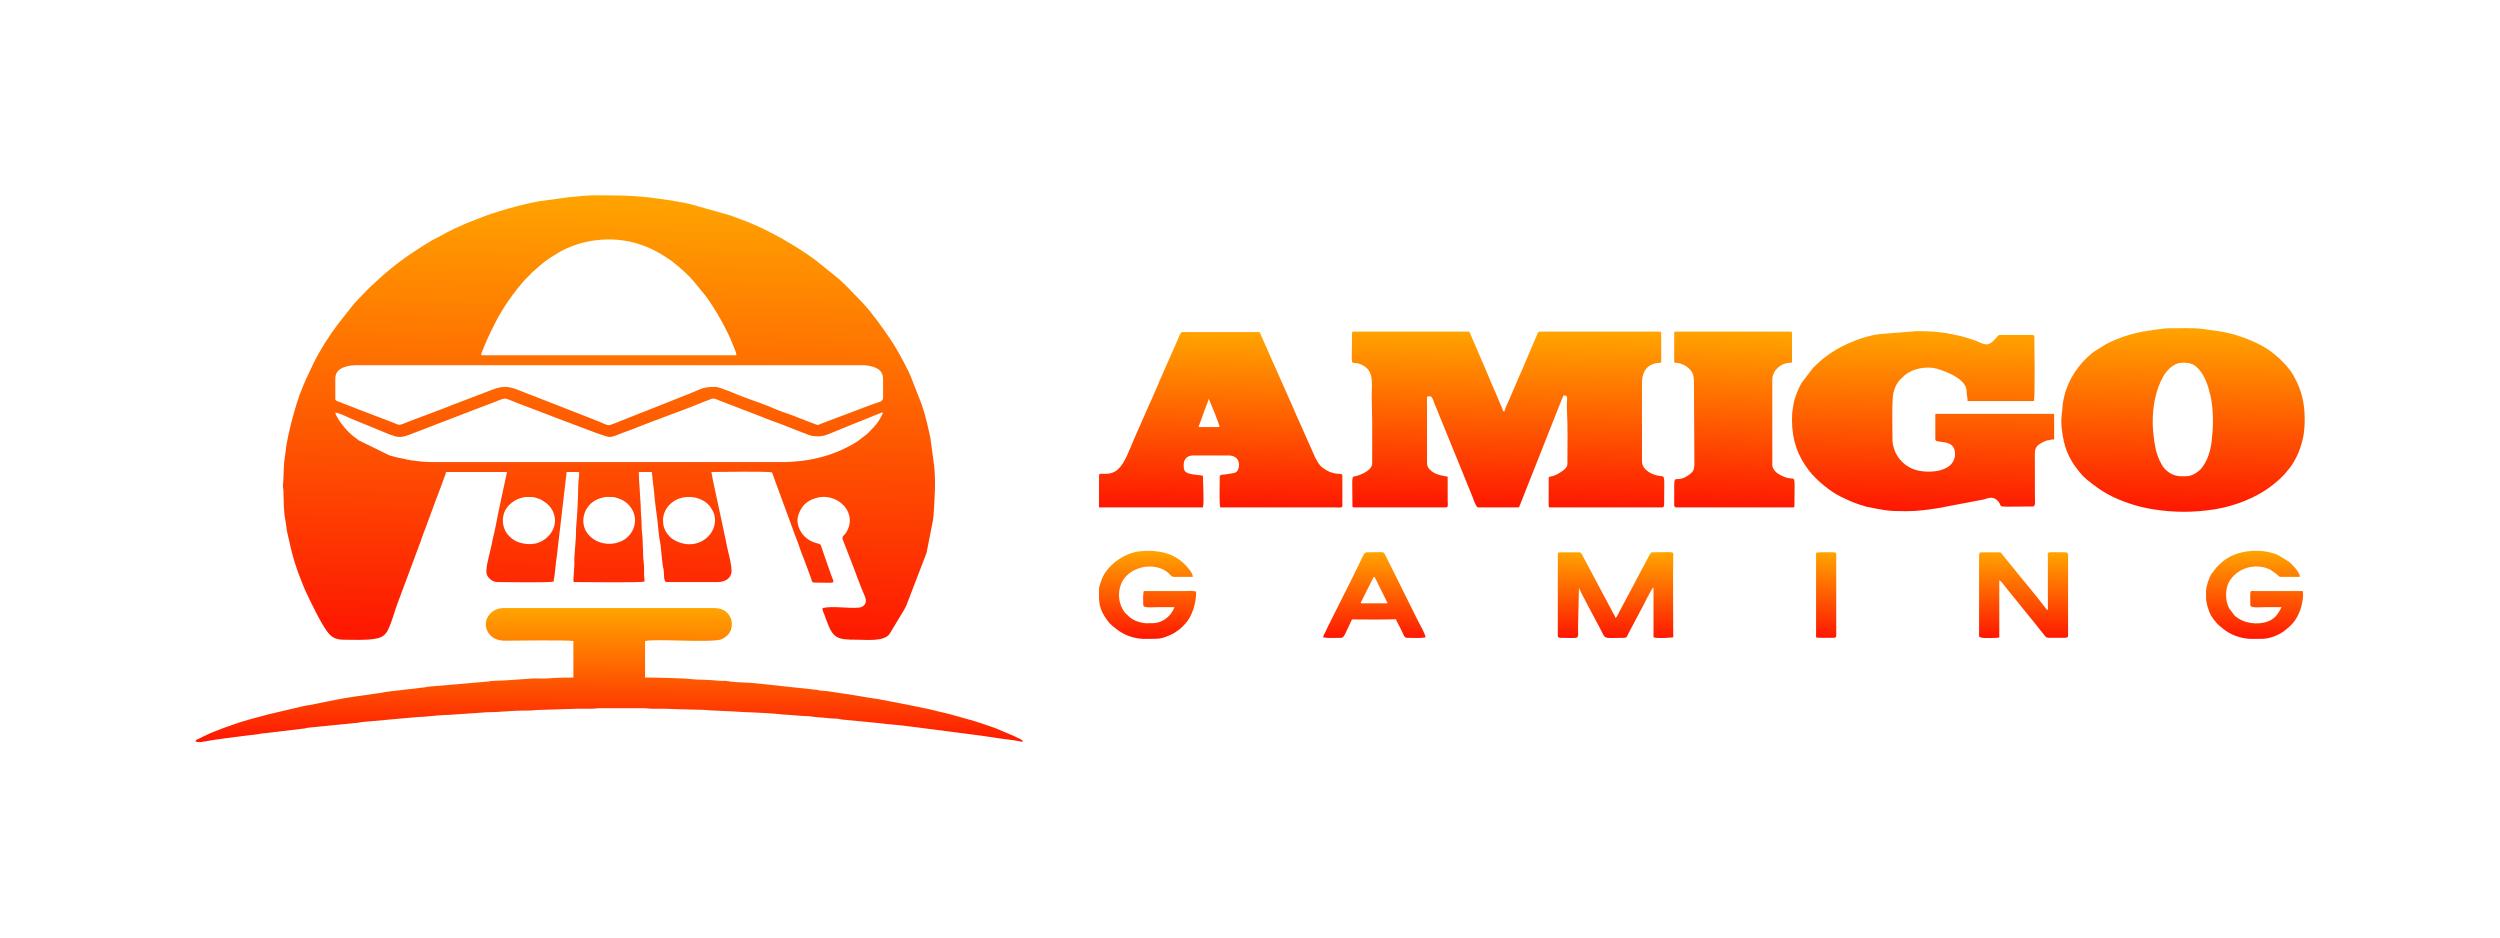
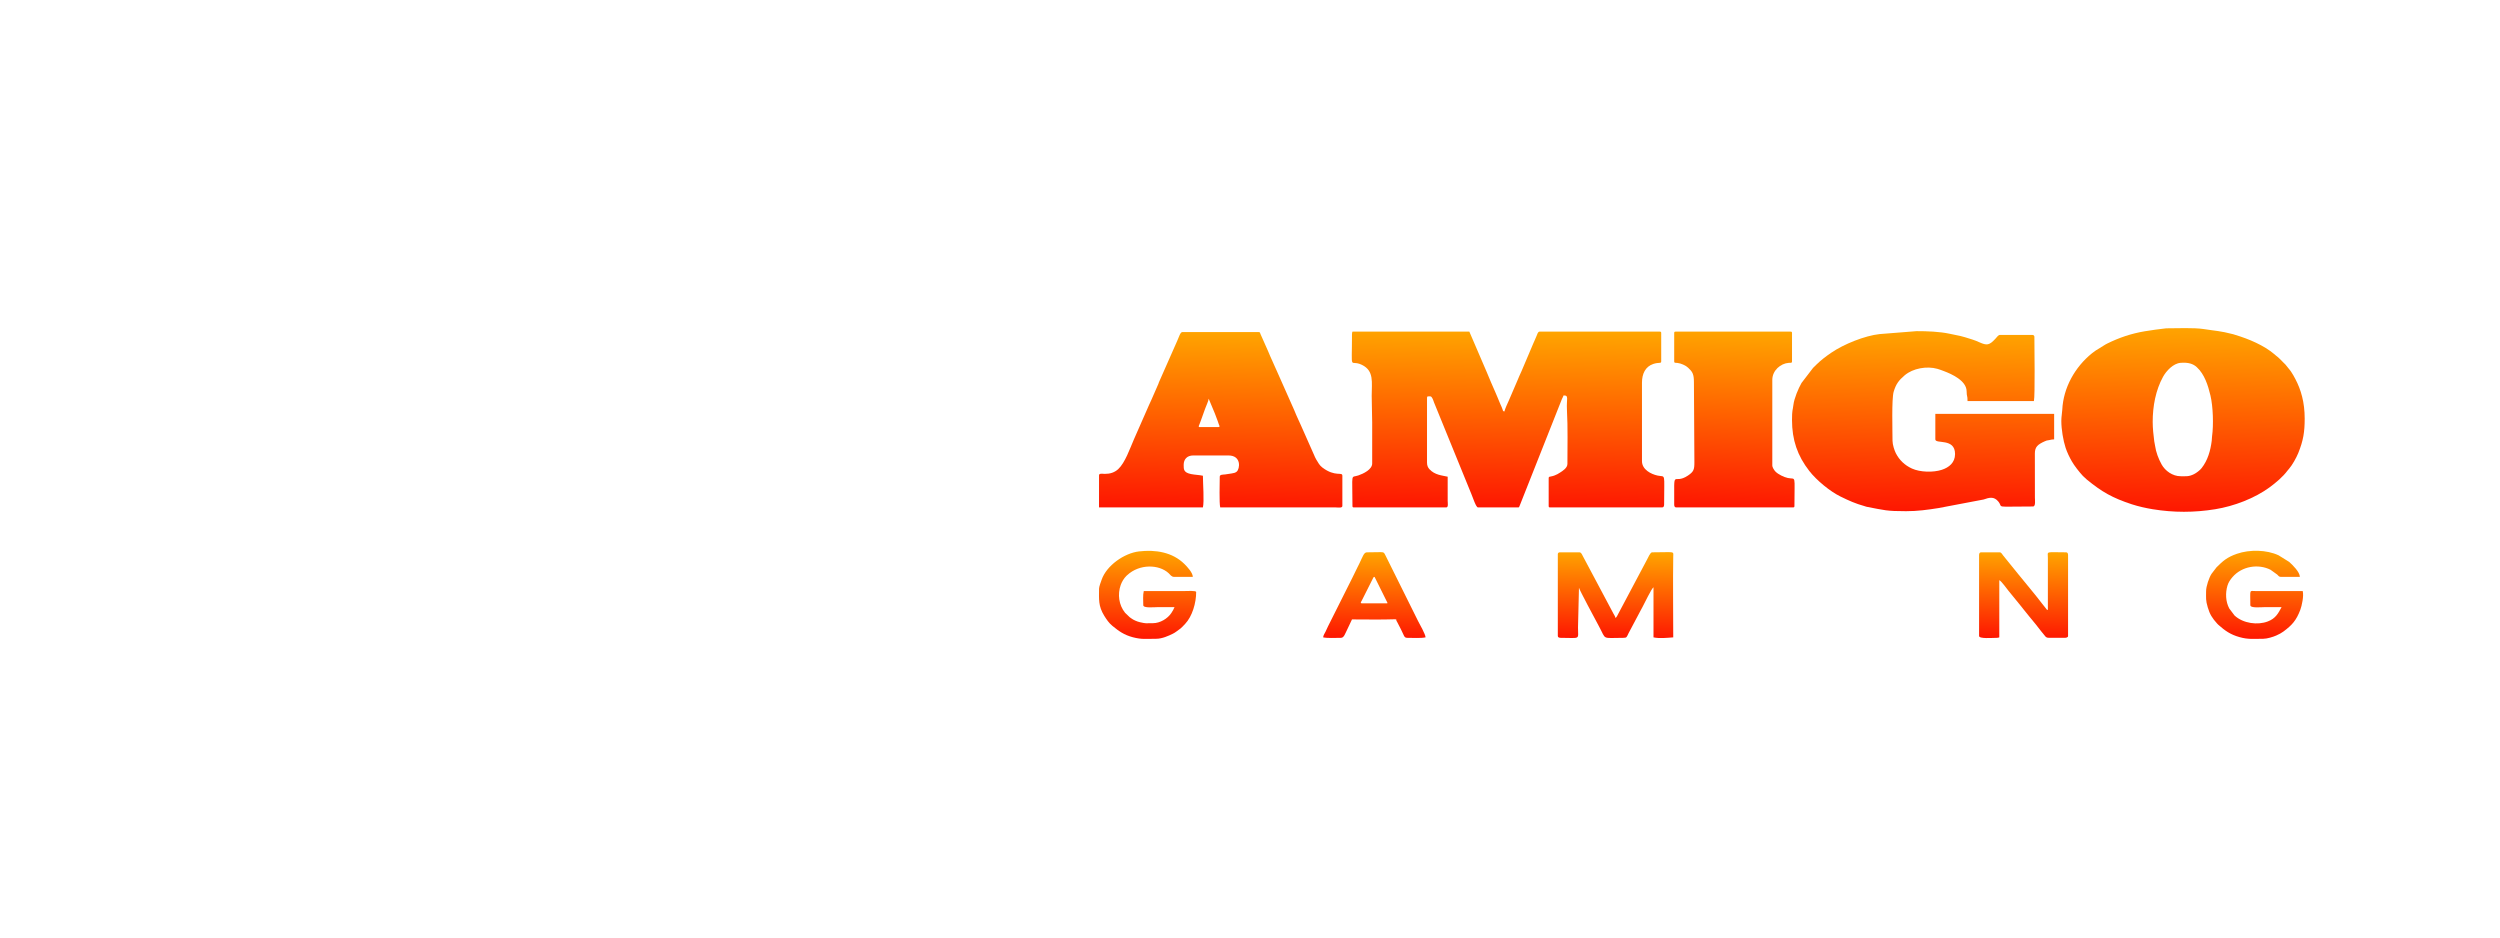
<svg xmlns="http://www.w3.org/2000/svg" width="128" height="48" viewBox="0 0 128 48" fill="none">
  <g clip-path="url(#clip0_1378_1733)">
-     <path fill-rule="evenodd" clip-rule="evenodd" d="M17.612 32.754C17.304 32.754 17.077 32.684 16.889 32.498C16.521 32.136 15.85 30.712 15.606 30.177C15.567 30.093 15.552 30.034 15.514 29.952C15.488 29.894 15.493 29.909 15.465 29.831L15.241 29.253C15.182 29.086 15.128 28.919 15.079 28.759L15.002 28.496C14.981 28.422 14.948 28.309 14.935 28.247L14.72 27.322C14.662 27.107 14.657 26.85 14.611 26.631C14.515 26.183 14.525 25.574 14.51 25.107C14.507 24.995 14.476 24.944 14.486 24.82C14.495 24.71 14.51 24.651 14.51 24.503L14.535 23.875C14.541 23.598 14.615 23.257 14.633 23.027C14.651 22.798 14.736 22.471 14.754 22.325L14.919 21.616C15.12 20.893 15.236 20.433 15.526 19.744L15.621 19.523C15.627 19.509 15.632 19.496 15.642 19.472L16.054 18.595C16.404 17.892 16.835 17.214 17.311 16.585L18.03 15.672C18.25 15.396 18.513 15.147 18.76 14.889L18.917 14.73C18.922 14.727 18.927 14.722 18.93 14.719L19.028 14.621C19.076 14.576 19.032 14.616 19.068 14.586C19.099 14.56 19.112 14.55 19.146 14.518C19.54 14.144 19.949 13.795 20.384 13.461C20.792 13.147 21.225 12.864 21.657 12.583L22.148 12.29C22.65 12.02 23.152 11.744 23.681 11.522C23.764 11.487 23.815 11.46 23.9 11.422L24.746 11.093C24.796 11.077 24.788 11.075 24.852 11.053C25.642 10.768 27.155 10.334 27.978 10.254L29.145 10.093C29.251 10.077 29.359 10.085 29.467 10.071C30.245 9.96 31.058 10.011 31.844 10.011C32.196 10.011 33.251 10.095 33.638 10.161L34.283 10.254C34.404 10.262 34.386 10.265 34.494 10.288C34.772 10.347 35.026 10.371 35.3 10.439L37.384 11.027C37.409 11.035 37.44 11.046 37.476 11.059L37.813 11.186C37.862 11.206 37.847 11.201 37.903 11.22C38.444 11.415 39.058 11.684 39.562 11.961L40.089 12.245C40.093 12.249 40.098 12.252 40.103 12.255C40.108 12.258 40.115 12.261 40.12 12.265C40.702 12.598 41.273 12.956 41.808 13.359L42.861 14.211C43.025 14.335 43.169 14.492 43.321 14.631L44.186 15.523C44.728 16.119 45.183 16.775 45.633 17.439C45.825 17.722 46.002 18.038 46.166 18.342C46.2 18.403 46.223 18.445 46.252 18.5L46.491 18.967C46.545 19.08 46.59 19.194 46.642 19.302L47.182 20.684C47.258 20.932 47.34 21.149 47.399 21.414C47.422 21.517 47.434 21.52 47.452 21.603L47.586 22.198C47.597 22.266 47.615 22.299 47.632 22.396L47.828 23.847C47.916 24.662 47.852 25.585 47.798 26.39C47.792 26.488 47.767 26.607 47.758 26.688L47.455 28.229C47.437 28.319 47.442 28.285 47.419 28.362L46.406 30.998C46.365 31.09 46.336 31.133 46.29 31.222L45.539 32.468C45.242 32.856 44.389 32.754 43.885 32.754C42.85 32.754 42.66 32.699 42.312 31.759C42.272 31.654 42.241 31.566 42.202 31.456C42.156 31.334 42.112 31.281 42.112 31.133C42.654 31.008 43.427 31.169 44.008 31.109L44.137 31.066C44.366 30.947 44.366 30.722 44.271 30.51C43.983 29.859 43.764 29.176 43.494 28.517L43.141 27.604C43.097 27.464 43.233 27.399 43.303 27.295C43.773 26.605 43.398 25.795 42.65 25.524L42.537 25.488C42.187 25.398 41.863 25.44 41.541 25.588C41.411 25.647 41.296 25.727 41.194 25.828C41.011 26.008 40.831 26.366 40.831 26.633C40.831 27.123 41.181 27.583 41.638 27.753C42.087 27.922 41.963 27.734 42.133 28.232L42.542 29.404C42.732 29.95 42.884 29.827 41.669 29.827C41.579 29.827 41.571 29.745 41.548 29.679C41.523 29.608 41.513 29.581 41.486 29.499L41.158 28.61C41.15 28.587 41.147 28.578 41.137 28.558C41.136 28.55 41.126 28.531 41.122 28.525C41.006 28.259 40.931 27.988 40.831 27.721C40.812 27.666 40.779 27.599 40.761 27.549L39.65 24.527C39.608 24.415 39.575 24.297 39.527 24.19C39.339 24.117 36.846 24.166 36.424 24.166C36.427 24.293 36.787 25.908 36.82 26.073L37.191 27.814C37.201 27.87 37.203 27.89 37.218 27.957C37.237 28.046 37.263 28.177 37.289 28.276C37.352 28.505 37.458 29 37.458 29.222C37.458 29.602 37.134 29.802 36.745 29.802H34.134C33.959 29.802 34.011 29.335 33.977 29.158C33.964 29.086 33.944 29.052 33.938 28.978L33.894 28.636C33.864 28.427 33.838 27.912 33.795 27.74C33.717 27.425 33.682 26.671 33.617 26.318C33.578 26.099 33.561 25.839 33.529 25.607C33.494 25.369 33.501 25.117 33.452 24.884L33.372 24.166H32.706C32.722 24.355 32.714 24.699 32.742 24.881L32.806 25.93C32.802 26.303 32.855 26.575 32.853 26.972C32.853 27.239 32.905 27.425 32.904 27.673C32.902 27.941 32.93 28.116 32.928 28.375C32.927 28.621 32.976 28.848 32.977 29.076C32.979 29.195 32.972 29.32 32.976 29.439C32.981 29.568 33.002 29.622 33.002 29.778C32.729 29.841 29.946 29.802 29.431 29.802C29.375 29.802 29.357 29.785 29.357 29.73L29.406 28.931C29.413 28.814 29.4 28.685 29.406 28.568L29.477 27.597C29.5 27.395 29.483 27.137 29.503 26.945C29.545 26.525 29.606 25.416 29.603 24.963C29.601 24.686 29.653 24.445 29.653 24.166H29.012L28.518 28.398C28.512 28.496 28.487 28.639 28.472 28.738L28.395 29.438C28.387 29.565 28.348 29.624 28.348 29.778C28.073 29.841 25.925 29.802 25.467 29.802C25.187 29.802 24.901 29.544 24.901 29.27C24.901 28.856 25.114 28.226 25.192 27.79C25.209 27.702 25.202 27.705 25.223 27.628C25.341 27.192 25.454 26.512 25.555 26.043L25.66 25.564C25.675 25.474 25.667 25.493 25.688 25.422L25.959 24.166H22.832C22.822 24.285 22.774 24.373 22.734 24.479C22.699 24.572 22.668 24.667 22.632 24.767L22.385 25.419C22.377 25.439 22.37 25.448 22.356 25.487C22.346 25.514 22.343 25.533 22.333 25.561C22.315 25.612 22.326 25.574 22.305 25.63L21.775 27.068C21.737 27.168 21.706 27.247 21.664 27.348C21.621 27.454 21.607 27.533 21.567 27.639L20.439 30.667C20.432 30.683 20.421 30.715 20.412 30.738C20.394 30.785 20.402 30.759 20.384 30.807C20.203 31.285 20.085 31.792 19.863 32.255C19.697 32.596 19.437 32.675 19.128 32.718C18.637 32.787 18.111 32.754 17.613 32.754H17.612ZM26.918 25.448C26.838 25.448 26.74 25.48 26.655 25.503C26.434 25.561 26.234 25.694 26.074 25.852C25.987 25.937 25.875 26.093 25.827 26.215C25.698 26.552 25.722 26.906 25.889 27.208C26.018 27.445 26.297 27.679 26.555 27.764C27.142 27.959 27.692 27.858 28.084 27.441C28.112 27.412 28.13 27.39 28.153 27.363C28.446 27.001 28.497 26.57 28.294 26.152C28.22 26.003 28.096 25.853 27.963 25.752L27.697 25.578C27.631 25.545 27.659 25.561 27.59 25.537C27.285 25.424 27.25 25.448 26.918 25.448ZM35.291 27.867C36.212 27.867 36.859 26.988 36.517 26.202L36.372 25.956C36.015 25.463 35.222 25.294 34.625 25.591C34.352 25.728 34.137 25.954 34.024 26.237C33.962 26.395 33.929 26.565 33.952 26.736C33.97 26.877 33.957 26.884 34 27.006C34.06 27.184 34.108 27.26 34.23 27.408C34.234 27.412 34.239 27.417 34.242 27.42C34.245 27.425 34.25 27.43 34.253 27.435C34.257 27.438 34.262 27.443 34.265 27.448C34.484 27.694 34.931 27.867 35.291 27.867ZM40.19 23.658C40.385 23.658 40.481 23.642 40.658 23.632C41.132 23.606 41.648 23.515 42.091 23.394C42.182 23.368 42.187 23.362 42.277 23.338C42.344 23.32 42.394 23.309 42.467 23.282L42.896 23.122C43.082 23.044 43.611 22.794 43.894 22.603L44.296 22.296C44.348 22.251 44.366 22.248 44.419 22.2L44.777 21.825C44.922 21.665 45.052 21.47 45.148 21.269C45.169 21.226 45.183 21.168 45.214 21.14C45.097 21.099 45.165 21.115 45.076 21.15L44.116 21.539C44.038 21.568 43.969 21.595 43.905 21.621L42.634 22.14C42.322 22.272 42.083 22.377 41.666 22.33C41.53 22.314 41.415 22.275 41.301 22.227L40.542 21.933C39.976 21.69 39.372 21.509 38.808 21.266L36.859 20.518C36.717 20.464 36.581 20.372 36.432 20.422L36.092 20.551C35.408 20.834 34.525 21.161 33.826 21.42C33.777 21.439 33.8 21.431 33.756 21.449L33.38 21.587C33.303 21.618 33.234 21.645 33.169 21.669C33.079 21.703 33.048 21.721 32.956 21.751L32.621 21.88C32.57 21.902 32.581 21.899 32.518 21.923C32.433 21.955 32.385 21.975 32.303 22.005L32.089 22.084C31.114 22.431 31.412 22.475 30.473 22.148L29.141 21.644C29.112 21.632 29.082 21.623 29.05 21.611L28.302 21.33C28.26 21.312 28.26 21.311 28.217 21.293L26.493 20.639C25.986 20.44 25.902 20.35 25.654 20.456C25.596 20.48 25.547 20.494 25.493 20.515L25.423 20.543C25.418 20.546 25.412 20.547 25.407 20.551L24.235 20.996C24.17 21.02 24.212 21.004 24.165 21.025L22.518 21.657C22.451 21.681 22.401 21.7 22.343 21.724C22.336 21.727 22.329 21.73 22.325 21.732L21.867 21.91C21.642 22.002 21.433 22.073 21.209 22.161C20.923 22.274 20.566 22.438 20.252 22.344L19.938 22.241C19.923 22.235 19.904 22.226 19.887 22.219L17.96 21.427C17.752 21.33 17.389 21.161 17.168 21.116C17.183 21.288 17.417 21.603 17.509 21.726C17.677 21.946 17.851 22.139 18.065 22.316C18.07 22.319 18.075 22.323 18.078 22.327L18.287 22.484C18.323 22.515 18.315 22.51 18.354 22.539L19.933 23.312C19.995 23.333 20.043 23.341 20.105 23.36C20.34 23.437 20.625 23.47 20.864 23.534C20.988 23.566 21.127 23.576 21.27 23.595C21.536 23.635 21.855 23.658 22.141 23.658H40.19ZM17.168 20.44C17.168 20.525 17.325 20.56 17.407 20.591L18.148 20.88C18.158 20.883 18.169 20.89 18.199 20.901L19.971 21.579C20.007 21.594 20.064 21.613 20.097 21.626C20.347 21.716 20.388 21.799 20.622 21.705C21.245 21.451 21.878 21.237 22.505 20.989C22.603 20.949 22.666 20.928 22.771 20.89L23.035 20.784C23.097 20.76 23.11 20.753 23.175 20.729L25.178 19.962C25.863 19.694 26.148 19.805 26.817 20.08L27.134 20.203C27.163 20.215 27.191 20.223 27.224 20.236L29.936 21.296C29.945 21.3 29.964 21.308 29.972 21.311L30.692 21.594C30.828 21.647 31.042 21.771 31.178 21.771C31.245 21.771 31.742 21.571 31.858 21.52L33.123 21.02C33.229 20.981 33.319 20.938 33.44 20.896L35.402 20.115C35.999 19.867 36.01 19.811 36.645 19.811C36.846 19.811 37.641 20.158 37.888 20.256L38.175 20.363C38.222 20.382 38.179 20.367 38.245 20.392C38.721 20.562 39.184 20.721 39.647 20.924C40.072 21.11 40.56 21.243 40.98 21.428L41.53 21.639C41.63 21.676 41.698 21.706 41.798 21.742C41.901 21.779 41.945 21.732 42.053 21.69L42.871 21.38C42.963 21.348 43.04 21.317 43.138 21.279L44.491 20.769C44.587 20.731 44.661 20.711 44.759 20.671C44.901 20.615 45.214 20.568 45.214 20.392V19.424C45.214 19.115 45.078 18.947 44.865 18.845C44.657 18.747 44.424 18.696 44.105 18.697C43.489 18.701 42.874 18.697 42.258 18.697H18.3C17.829 18.697 17.168 18.808 17.168 19.376V20.44ZM37.703 18.189C37.699 18.009 37.563 17.765 37.505 17.609C37.25 16.923 36.583 15.743 36.102 15.118L35.487 14.367C35.263 14.104 34.847 13.729 34.581 13.517C34.574 13.512 34.559 13.499 34.553 13.494L34.376 13.354C33.959 13.064 33.579 12.832 33.11 12.639C32.828 12.524 32.84 12.541 32.523 12.44C32.334 12.38 32.086 12.337 31.872 12.306C31.158 12.205 30.388 12.274 29.745 12.45C29.63 12.482 29.558 12.507 29.447 12.546C29.187 12.636 28.878 12.768 28.637 12.911C27.954 13.318 27.854 13.406 27.263 13.932C27.258 13.936 27.244 13.951 27.239 13.956C27.222 13.97 27.204 13.989 27.19 14.004C27.186 14.009 27.181 14.014 27.178 14.017L27.096 14.107C27.028 14.179 26.971 14.23 26.9 14.3L26.715 14.507C26.503 14.742 25.943 15.497 25.806 15.741C25.781 15.785 25.763 15.814 25.732 15.862C25.438 16.317 25.163 16.904 24.934 17.402L24.816 17.672C24.775 17.776 24.741 17.861 24.706 17.951C24.654 18.087 24.582 18.189 24.701 18.189H37.703ZM31.204 27.843C31.422 27.843 31.562 27.803 31.721 27.747C32.492 27.472 32.827 26.474 32.146 25.803C32.056 25.717 31.934 25.633 31.811 25.577C31.726 25.537 31.485 25.448 31.4 25.448C30.919 25.448 31.098 25.415 30.767 25.503C29.913 25.733 29.611 26.729 30.097 27.334C30.354 27.65 30.725 27.843 31.204 27.843Z" fill="url(#paint0_linear_1378_1733)" />
    <path fill-rule="evenodd" clip-rule="evenodd" d="M69.222 17.101C69.222 19.136 69.088 18.366 69.731 18.681C70.362 18.99 70.231 19.565 70.231 20.269C70.231 20.752 70.256 21.161 70.256 21.624V23.73C70.256 24.04 69.799 24.256 69.549 24.341C69.143 24.481 69.246 24.129 69.246 25.906C69.246 25.963 69.264 25.98 69.32 25.98H74.047C74.167 25.98 74.121 25.752 74.121 25.641V24.407C73.841 24.342 73.462 24.325 73.185 24.021C73.11 23.937 73.063 23.838 73.063 23.682V20.367C73.063 20.277 73.115 20.294 73.234 20.294C73.326 20.294 73.391 20.518 73.419 20.597L75.335 25.296C75.415 25.479 75.569 25.98 75.674 25.98H77.717C77.771 25.98 77.771 25.991 77.826 25.845L79.971 20.428C80.007 20.342 80.038 20.313 80.056 20.245C80.344 20.245 80.195 20.406 80.228 20.996C80.277 21.902 80.252 22.846 80.252 23.754C80.252 23.963 79.999 24.116 79.87 24.199C79.775 24.26 79.706 24.301 79.596 24.342C79.524 24.37 79.506 24.373 79.425 24.391C79.343 24.41 79.292 24.397 79.292 24.479V25.906C79.292 25.963 79.31 25.98 79.366 25.98H85.103C85.18 25.98 85.203 25.908 85.203 25.834C85.203 24.142 85.297 24.442 84.867 24.349C84.532 24.276 84.069 24.043 84.069 23.609V19.593C84.069 19.138 84.242 18.771 84.646 18.635C84.942 18.535 85.054 18.628 85.054 18.505V17.052C85.054 16.997 85.037 16.979 84.98 16.979H78.824C78.741 16.979 78.702 17.125 78.674 17.195C78.641 17.273 78.605 17.357 78.564 17.45C78.536 17.513 78.53 17.521 78.512 17.567L77.903 19.001C77.864 19.099 77.83 19.165 77.789 19.253C77.751 19.337 77.722 19.413 77.681 19.509L77.352 20.274C77.311 20.364 77.282 20.438 77.242 20.53C77.172 20.687 77.066 20.906 77.026 21.068C76.918 21.039 76.984 21.07 76.886 20.843C76.865 20.795 76.851 20.768 76.833 20.727L76.775 20.591C76.711 20.438 76.632 20.236 76.559 20.076C76.483 19.913 76.413 19.734 76.338 19.569C76.259 19.393 76.189 19.215 76.115 19.037L75.23 16.979H69.246C69.233 17.034 69.222 17.035 69.222 17.101Z" fill="url(#paint1_linear_1378_1733)" />
    <path fill-rule="evenodd" clip-rule="evenodd" d="M91.751 21.504C91.751 22.524 92.029 23.335 92.638 24.116C93.012 24.596 93.699 25.159 94.221 25.416C94.697 25.649 94.978 25.776 95.481 25.919C95.562 25.943 95.525 25.939 95.616 25.956C96.49 26.122 96.585 26.173 97.588 26.173C98.18 26.173 98.677 26.104 99.246 26.014L101.558 25.575C101.847 25.474 102.091 25.402 102.319 25.684C102.587 26.017 102.034 25.932 104.087 25.932C104.236 25.932 104.187 25.617 104.187 25.472L104.185 23.222C104.183 22.886 104.327 22.759 104.684 22.598C104.799 22.547 104.769 22.558 104.915 22.534C105.013 22.516 105.064 22.495 105.172 22.495V21.189H99.089V22.495C99.089 22.754 100.099 22.405 100.099 23.246C100.099 23.69 99.785 23.936 99.418 24.055C98.988 24.195 98.314 24.183 97.89 23.989C97.521 23.818 97.249 23.561 97.066 23.203C96.999 23.074 96.897 22.769 96.897 22.568C96.897 22.089 96.847 20.422 96.955 20.06C97.072 19.665 97.216 19.474 97.522 19.213C97.943 18.857 98.653 18.731 99.194 18.884C99.309 18.916 99.408 18.956 99.521 18.998C99.933 19.152 100.681 19.491 100.691 20.028C100.696 20.346 100.738 20.215 100.738 20.536H104.136C104.2 20.271 104.161 17.731 104.161 17.246C104.161 17.19 104.121 17.149 104.062 17.149H102.389C102.314 17.149 102.227 17.276 102.166 17.342C101.847 17.688 101.728 17.694 101.342 17.524C101.209 17.466 101.134 17.431 100.992 17.386C100.359 17.182 100.356 17.199 99.817 17.087C99.289 16.976 98.677 16.955 98.129 16.955L96.236 17.105C95.476 17.188 94.409 17.617 93.761 18.059C93.482 18.249 93.236 18.437 93.001 18.667C92.939 18.73 92.891 18.773 92.829 18.836L92.237 19.609C92.073 19.896 91.862 20.4 91.823 20.727C91.788 21.028 91.751 20.967 91.751 21.504Z" fill="url(#paint2_linear_1378_1733)" />
-     <path fill-rule="evenodd" clip-rule="evenodd" d="M29.357 32.826V34.689C28.862 34.689 28.443 34.7 28.003 34.737C27.777 34.755 27.517 34.726 27.29 34.737C26.737 34.766 25.812 34.858 25.294 34.858C25.165 34.858 25.102 34.875 24.986 34.895L22.045 35.148C21.926 35.153 21.836 35.179 21.742 35.192L20.159 35.377C19.954 35.406 19.748 35.42 19.539 35.468L18.615 35.602C17.952 35.687 17.316 35.798 16.666 35.936L15.783 36.11C15.726 36.121 15.69 36.119 15.632 36.131L13.764 36.569C13.103 36.743 12.431 36.913 11.795 37.15L11.45 37.272C11.108 37.4 10.777 37.526 10.447 37.69C10.362 37.731 10.314 37.762 10.219 37.804C10.136 37.839 10.036 37.868 10.003 37.955C10.156 38.027 10.334 37.99 10.478 37.961C10.978 37.863 12.269 37.706 12.721 37.648C12.932 37.621 13.148 37.611 13.347 37.563C13.437 37.542 13.589 37.544 13.681 37.527L15.632 37.293C15.673 37.285 15.749 37.264 15.771 37.259L18.276 37.01C18.384 37.003 18.484 36.968 18.598 36.963L21.281 36.721C21.747 36.709 22.567 36.597 22.981 36.602L24.685 36.486C24.919 36.455 25.15 36.468 25.394 36.455C25.853 36.431 26.318 36.383 26.773 36.383C27.008 36.383 27.249 36.383 27.479 36.352L29.604 36.286C29.85 36.286 30.098 36.29 30.344 36.286C30.486 36.285 30.529 36.261 30.687 36.261C31.458 36.264 32.23 36.264 33.002 36.261C33.153 36.261 33.194 36.283 33.321 36.286C33.545 36.293 33.786 36.286 34.011 36.286C34.268 36.286 34.437 36.311 34.676 36.311L36.02 36.344C36.261 36.38 37.504 36.413 38.001 36.454C38.232 36.473 38.435 36.463 38.664 36.481C39.076 36.513 39.546 36.518 39.953 36.569C40.161 36.597 40.403 36.593 40.593 36.618C40.697 36.632 40.83 36.632 40.913 36.642C41.142 36.671 41.342 36.65 41.558 36.687C41.862 36.737 42.21 36.737 42.52 36.78C42.641 36.798 42.729 36.786 42.85 36.794C42.958 36.803 43.03 36.838 43.146 36.843L44.715 36.995C44.797 37.008 44.923 37.011 45.029 37.026C45.546 37.098 46.063 37.117 46.58 37.195C46.703 37.212 46.761 37.22 46.887 37.232L50.28 37.672C50.779 37.736 51.299 37.838 51.787 37.884L52.083 37.932C52.196 37.942 52.284 38.002 52.381 37.955C52.31 37.852 52.173 37.81 52.063 37.759C52.024 37.74 51.99 37.719 51.95 37.699L50.987 37.291C50.894 37.254 50.825 37.235 50.735 37.201C50.689 37.185 50.661 37.175 50.607 37.156L49.945 36.936C49.853 36.909 49.786 36.888 49.678 36.859C49.238 36.741 48.757 36.589 48.31 36.486C48.243 36.47 48.222 36.47 48.167 36.459L47.758 36.352C47.573 36.314 47.393 36.267 47.192 36.23C47.013 36.2 46.824 36.151 46.621 36.114L45.161 35.83C45.032 35.812 44.983 35.795 44.869 35.779C44.268 35.7 43.666 35.568 43.066 35.494C42.765 35.457 42.454 35.388 42.16 35.369C42.101 35.364 42.053 35.37 41.996 35.361C41.955 35.354 41.9 35.33 41.86 35.324L38.708 34.986C38.304 34.935 37.79 34.951 37.419 34.898C37.313 34.882 37.219 34.861 37.115 34.858C37.002 34.854 36.887 34.867 36.776 34.853C36.365 34.798 35.654 34.806 35.449 34.776C35.084 34.723 33.49 34.689 33.027 34.689V32.826C33.406 32.683 36.455 32.929 36.941 32.73C37.008 32.702 37.085 32.657 37.142 32.612C37.167 32.594 37.216 32.553 37.236 32.535C37.321 32.451 37.385 32.361 37.425 32.238C37.494 32.03 37.491 31.805 37.394 31.608C37.227 31.268 36.956 31.133 36.523 31.133H25.788C25.012 31.133 24.582 31.958 25.096 32.514L25.134 32.549C25.233 32.639 25.299 32.689 25.435 32.737C25.536 32.771 25.685 32.802 25.811 32.803C26.284 32.808 29.168 32.754 29.357 32.826Z" fill="url(#paint3_linear_1378_1733)" />
    <path fill-rule="evenodd" clip-rule="evenodd" d="M105.54 21.552C105.54 21.329 105.579 21.166 105.589 20.972C105.644 19.847 106.238 18.792 107.11 18.087C107.174 18.037 107.226 17.998 107.293 17.952L107.791 17.643C107.833 17.62 107.845 17.612 107.887 17.591C108.507 17.286 109.112 17.08 109.806 16.962C110.001 16.929 110.168 16.905 110.362 16.878L110.909 16.81C111.465 16.81 112.324 16.769 112.839 16.849C113.457 16.947 113.657 16.936 114.342 17.113C114.391 17.125 114.403 17.133 114.454 17.149C115.142 17.355 115.905 17.677 116.451 18.138C116.48 18.164 116.498 18.181 116.529 18.206C116.606 18.268 116.631 18.283 116.701 18.352C116.76 18.411 116.803 18.451 116.86 18.511L116.935 18.587C116.938 18.59 116.943 18.595 116.947 18.598C116.979 18.627 116.989 18.635 117.019 18.67C117.069 18.731 117.109 18.784 117.159 18.845C117.207 18.905 117.252 18.955 117.298 19.022C117.382 19.144 117.454 19.276 117.524 19.409C117.814 19.962 118 20.605 118 21.431C118 22.123 117.928 22.557 117.673 23.192C117.57 23.444 117.369 23.804 117.197 24.005L117.174 24.031C117.169 24.037 117.156 24.052 117.151 24.058C117.146 24.063 117.118 24.098 117.118 24.098C116.881 24.416 116.529 24.71 116.209 24.947C115.435 25.516 114.375 25.918 113.416 26.073C112.342 26.247 111.29 26.247 110.222 26.073C109.862 26.014 109.492 25.93 109.15 25.82C108.162 25.495 107.624 25.191 106.845 24.553L106.642 24.365C106.457 24.167 106.196 23.831 106.075 23.616C105.952 23.401 105.839 23.166 105.761 22.933C105.636 22.555 105.54 21.983 105.54 21.552ZM110.218 21.6C110.218 21.944 110.258 22.272 110.297 22.589C110.305 22.661 110.328 22.741 110.338 22.814C110.385 23.153 110.516 23.495 110.678 23.786C110.856 24.105 111.236 24.383 111.646 24.383C111.933 24.383 112.065 24.408 112.329 24.278C112.45 24.219 112.641 24.076 112.724 23.966C113.038 23.566 113.176 23.076 113.241 22.563C113.251 22.483 113.246 22.417 113.258 22.336C113.339 21.756 113.31 20.816 113.174 20.245C113.052 19.734 112.873 19.163 112.477 18.8C112.289 18.625 112.041 18.546 111.646 18.577C111.268 18.606 110.912 18.993 110.748 19.291C110.37 19.977 110.218 20.798 110.218 21.6Z" fill="url(#paint4_linear_1378_1733)" />
    <path fill-rule="evenodd" clip-rule="evenodd" d="M56.27 24.334C56.27 24.223 56.446 24.26 56.567 24.262C56.833 24.265 57.067 24.191 57.254 24.018C57.607 23.687 57.846 22.978 58.06 22.489L58.721 20.985C58.76 20.888 58.793 20.819 58.832 20.731C58.868 20.645 58.909 20.572 58.947 20.482L59.31 19.652C59.321 19.623 59.323 19.61 59.334 19.58L60.273 17.453C60.355 17.275 60.431 17.003 60.53 17.003H64.445C64.523 17.003 64.512 17.043 64.538 17.106L64.927 17.982C64.968 18.08 64.998 18.146 65.035 18.238C65.073 18.328 65.108 18.39 65.148 18.49C65.22 18.672 65.299 18.81 65.374 18.995L66.264 20.999C66.334 21.168 66.405 21.343 66.485 21.509C66.527 21.595 66.555 21.665 66.599 21.758L67.249 23.225C67.265 23.264 67.252 23.23 67.272 23.275C67.317 23.376 67.331 23.426 67.389 23.523C67.486 23.683 67.558 23.826 67.705 23.937C68.366 24.439 68.729 24.138 68.729 24.358V25.906C68.729 26.024 68.497 25.98 68.384 25.98H62.475C62.418 25.741 62.451 24.725 62.451 24.407C62.451 24.289 62.618 24.304 62.726 24.291C62.845 24.275 62.943 24.256 63.046 24.243C63.161 24.227 63.251 24.207 63.319 24.148C63.485 24.01 63.576 23.319 62.894 23.319H61.096C60.774 23.319 60.604 23.518 60.604 23.802C60.604 24.035 60.599 24.195 60.987 24.273C61.191 24.314 61.397 24.315 61.589 24.358C61.589 24.736 61.661 25.673 61.589 25.98H56.27V24.334ZM61.885 20.414C61.875 20.528 61.762 20.763 61.713 20.899C61.698 20.938 61.693 20.949 61.68 20.988L61.481 21.542C61.453 21.623 61.438 21.66 61.406 21.74L61.384 21.79C61.384 21.795 61.381 21.801 61.381 21.806C61.376 21.873 61.366 21.866 61.441 21.866H62.377C62.485 21.866 62.428 21.785 62.403 21.722C62.38 21.668 62.361 21.604 62.34 21.539C62.292 21.398 62.25 21.298 62.2 21.168L61.885 20.414Z" fill="url(#paint5_linear_1378_1733)" />
    <path fill-rule="evenodd" clip-rule="evenodd" d="M85.719 17.053V18.505C85.719 18.599 85.798 18.57 85.886 18.582C86.061 18.601 86.302 18.707 86.428 18.824C86.654 19.033 86.729 19.147 86.729 19.569L86.753 23.658C86.755 24.045 86.717 24.149 86.423 24.349C85.643 24.873 85.719 23.859 85.719 25.834C85.719 25.91 85.742 25.98 85.818 25.98H91.8C91.857 25.98 91.875 25.963 91.875 25.906C91.875 24.239 91.972 24.563 91.537 24.473C91.345 24.432 91.051 24.293 90.907 24.148C90.845 24.084 90.742 23.937 90.742 23.826V19.448C90.742 18.969 91.165 18.609 91.582 18.578C91.672 18.572 91.751 18.599 91.751 18.505V17.053C91.751 16.997 91.735 16.979 91.677 16.979H85.793C85.736 16.979 85.719 16.997 85.719 17.053Z" fill="url(#paint6_linear_1378_1733)" />
    <path fill-rule="evenodd" clip-rule="evenodd" d="M79.76 28.375V32.561C79.76 32.635 79.832 32.657 79.907 32.657C80.949 32.657 80.794 32.779 80.794 32.125L80.843 30.092C80.851 30.177 81.707 31.771 81.865 32.064C82.26 32.787 81.978 32.657 83.109 32.657C83.298 32.657 83.28 32.627 83.383 32.419L84.008 31.241C84.044 31.17 84.064 31.133 84.102 31.067C84.19 30.908 84.552 30.14 84.659 30.068V32.633C84.951 32.699 85.369 32.657 85.67 32.633C85.67 31.307 85.649 29.815 85.67 28.494C85.675 28.2 85.775 28.279 84.586 28.279C84.493 28.279 84.375 28.567 84.327 28.653L82.85 31.436C82.809 31.511 82.778 31.595 82.714 31.641C82.695 31.553 82.654 31.5 82.613 31.426L81.033 28.456C80.998 28.388 80.956 28.279 80.868 28.279H79.858C79.801 28.279 79.76 28.319 79.76 28.375Z" fill="url(#paint7_linear_1378_1733)" />
    <path fill-rule="evenodd" clip-rule="evenodd" d="M101.329 28.423V32.561C101.329 32.718 101.98 32.657 102.24 32.657C102.307 32.657 102.309 32.646 102.364 32.633V29.706C102.454 29.729 102.767 30.167 102.839 30.254L103.452 31.006C103.513 31.074 103.555 31.14 103.614 31.21C103.827 31.465 104.01 31.712 104.228 31.963L104.527 32.345C104.579 32.41 104.63 32.469 104.681 32.533C104.746 32.617 104.776 32.657 104.924 32.657H105.688C105.775 32.657 105.885 32.646 105.885 32.561V28.423C105.885 28.349 105.862 28.279 105.787 28.279C104.702 28.279 104.849 28.2 104.851 28.568V31.23C104.771 31.209 104.817 31.228 104.764 31.169L104.538 30.884C104.223 30.466 103.681 29.827 103.328 29.388L102.564 28.444C102.523 28.39 102.464 28.279 102.389 28.279H101.429C101.352 28.279 101.329 28.349 101.329 28.423Z" fill="url(#paint8_linear_1378_1733)" />
    <path fill-rule="evenodd" clip-rule="evenodd" d="M56.271 30.142C56.271 30.685 56.225 31.018 56.536 31.526C56.655 31.717 56.776 31.898 56.948 32.038C56.953 32.042 56.958 32.046 56.962 32.05C57.285 32.316 57.556 32.509 58.001 32.627C58.468 32.749 58.67 32.705 59.2 32.705C59.503 32.705 59.834 32.553 60.046 32.448C60.12 32.411 60.153 32.39 60.213 32.347C60.467 32.16 60.411 32.225 60.673 31.95C61.047 31.556 61.244 30.868 61.244 30.311C61.244 30.229 60.764 30.262 60.629 30.262H58.561C58.508 30.478 58.536 30.761 58.536 30.987C58.536 31.148 59.099 31.085 59.274 31.085C59.561 31.085 59.848 31.085 60.136 31.085C60.11 31.133 60.094 31.183 60.066 31.233C60.038 31.286 60.008 31.333 59.974 31.384C59.783 31.674 59.397 31.907 59.029 31.907C58.615 31.907 58.716 31.934 58.364 31.857C58.271 31.836 58.217 31.813 58.127 31.776C58.041 31.741 57.995 31.707 57.924 31.661C57.887 31.635 57.875 31.628 57.839 31.6L57.602 31.373C57.283 30.976 57.211 30.428 57.381 29.95C57.442 29.783 57.543 29.611 57.671 29.486C57.674 29.483 57.681 29.478 57.684 29.473C57.687 29.47 57.692 29.465 57.697 29.462C57.7 29.459 57.705 29.454 57.709 29.451C58.343 28.861 59.339 28.891 59.835 29.348C59.912 29.42 59.979 29.536 60.112 29.536H61.072C61.072 29.325 60.789 29.021 60.638 28.873C60.028 28.272 59.168 28.133 58.317 28.232C57.563 28.321 56.653 28.951 56.401 29.69C56.364 29.801 56.271 30.032 56.271 30.142Z" fill="url(#paint9_linear_1378_1733)" />
    <path fill-rule="evenodd" clip-rule="evenodd" d="M112.952 30.262C112.952 30.635 112.927 30.722 113.037 31.096C113.141 31.452 113.266 31.648 113.519 31.929L113.58 31.99C113.923 32.295 114.203 32.492 114.663 32.62C115.114 32.749 115.405 32.705 115.882 32.705C116.075 32.705 116.38 32.611 116.547 32.537C116.627 32.503 116.672 32.477 116.744 32.44C116.811 32.403 116.845 32.382 116.909 32.336C117.355 32.005 117.568 31.768 117.774 31.227C117.854 31.015 117.962 30.519 117.9 30.262H115.487C115.15 30.259 115.217 30.148 115.217 30.987C115.217 31.148 115.782 31.085 115.955 31.085C116.243 31.085 116.53 31.085 116.817 31.085C116.647 31.4 116.516 31.664 116.111 31.818C115.597 32.016 114.854 31.926 114.409 31.514L114.138 31.154C113.948 30.799 113.936 30.355 114.046 29.983C114.095 29.817 114.193 29.676 114.298 29.553C114.787 28.983 115.626 28.857 116.251 29.172L116.593 29.418C116.596 29.422 116.601 29.426 116.605 29.43L116.629 29.455C116.677 29.505 116.701 29.536 116.793 29.536H117.753C117.748 29.285 117.387 28.93 117.205 28.769L116.662 28.431C116.053 28.147 115.19 28.126 114.53 28.354C114.02 28.531 113.809 28.726 113.487 29.046L113.233 29.377C113.099 29.578 112.952 30.029 112.952 30.262Z" fill="url(#paint10_linear_1378_1733)" />
    <path fill-rule="evenodd" clip-rule="evenodd" d="M67.745 32.633C67.754 32.522 67.826 32.429 67.867 32.342C67.911 32.246 67.947 32.16 67.998 32.061L69.241 29.581C69.292 29.476 69.328 29.405 69.377 29.303L69.513 29.025C69.537 28.973 69.567 28.92 69.587 28.878C69.613 28.822 69.619 28.803 69.649 28.745C69.773 28.499 69.832 28.279 69.986 28.279C70.946 28.279 70.81 28.21 70.943 28.451L72.606 31.799C72.682 31.947 72.986 32.476 72.989 32.633C72.762 32.684 72.309 32.657 72.053 32.657C71.913 32.657 71.896 32.57 71.847 32.472C71.805 32.384 71.772 32.312 71.73 32.225L71.531 31.839C71.492 31.764 71.496 31.812 71.487 31.714C71.402 31.707 71.435 31.704 71.374 31.707C70.759 31.731 69.843 31.714 69.222 31.714L68.98 32.226C68.87 32.439 68.816 32.657 68.656 32.657C68.402 32.657 67.97 32.684 67.745 32.633ZM70.378 29.536C70.303 29.563 70.364 29.502 70.3 29.603L69.721 30.754C69.685 30.818 69.627 30.891 69.739 30.891H70.97C71.06 30.891 71.055 30.892 70.993 30.775L70.378 29.536Z" fill="url(#paint11_linear_1378_1733)" />
-     <path fill-rule="evenodd" clip-rule="evenodd" d="M92.983 28.303V32.633C93.06 32.639 93.069 32.657 93.154 32.657H93.869C93.945 32.657 94.016 32.635 94.016 32.561V28.375C94.016 28.319 93.976 28.279 93.918 28.279C93.75 28.279 93.102 28.256 92.983 28.303Z" fill="url(#paint12_linear_1378_1733)" />
  </g>
  <defs>
    <linearGradient id="paint0_linear_1378_1733" x1="31.386" y1="10" x2="30.984" y2="32.766" gradientUnits="userSpaceOnUse">
      <stop stop-color="#FFA400" />
      <stop offset="1" stop-color="#FE1701" />
    </linearGradient>
    <linearGradient id="paint1_linear_1378_1733" x1="77.278" y1="16.979" x2="77.147" y2="25.98" gradientUnits="userSpaceOnUse">
      <stop stop-color="#FFA400" />
      <stop offset="1" stop-color="#FE1701" />
    </linearGradient>
    <linearGradient id="paint2_linear_1378_1733" x1="98.546" y1="16.956" x2="98.382" y2="26.173" gradientUnits="userSpaceOnUse">
      <stop stop-color="#FFA400" />
      <stop offset="1" stop-color="#FE1701" />
    </linearGradient>
    <linearGradient id="paint3_linear_1378_1733" x1="31.207" y1="31.132" x2="31.178" y2="37.998" gradientUnits="userSpaceOnUse">
      <stop stop-color="#FFA400" />
      <stop offset="1" stop-color="#FE1701" />
    </linearGradient>
    <linearGradient id="paint4_linear_1378_1733" x1="111.865" y1="16.8" x2="111.681" y2="26.204" gradientUnits="userSpaceOnUse">
      <stop stop-color="#FFA400" />
      <stop offset="1" stop-color="#FE1701" />
    </linearGradient>
    <linearGradient id="paint5_linear_1378_1733" x1="62.586" y1="17.004" x2="62.419" y2="25.988" gradientUnits="userSpaceOnUse">
      <stop stop-color="#FFA400" />
      <stop offset="1" stop-color="#FE1701" />
    </linearGradient>
    <linearGradient id="paint6_linear_1378_1733" x1="88.976" y1="16.985" x2="88.637" y2="25.975" gradientUnits="userSpaceOnUse">
      <stop stop-color="#FFA400" />
      <stop offset="1" stop-color="#FE1701" />
    </linearGradient>
    <linearGradient id="paint7_linear_1378_1733" x1="82.761" y1="28.269" x2="82.677" y2="32.669" gradientUnits="userSpaceOnUse">
      <stop stop-color="#FFA400" />
      <stop offset="1" stop-color="#FE1701" />
    </linearGradient>
    <linearGradient id="paint8_linear_1378_1733" x1="103.664" y1="28.272" x2="103.554" y2="32.668" gradientUnits="userSpaceOnUse">
      <stop stop-color="#FFA400" />
      <stop offset="1" stop-color="#FE1701" />
    </linearGradient>
    <linearGradient id="paint9_linear_1378_1733" x1="58.811" y1="28.203" x2="58.705" y2="32.712" gradientUnits="userSpaceOnUse">
      <stop stop-color="#FFA400" />
      <stop offset="1" stop-color="#FE1701" />
    </linearGradient>
    <linearGradient id="paint10_linear_1378_1733" x1="115.489" y1="28.199" x2="115.383" y2="32.712" gradientUnits="userSpaceOnUse">
      <stop stop-color="#FFA400" />
      <stop offset="1" stop-color="#FE1701" />
    </linearGradient>
    <linearGradient id="paint11_linear_1378_1733" x1="70.416" y1="28.269" x2="70.321" y2="32.664" gradientUnits="userSpaceOnUse">
      <stop stop-color="#FFA400" />
      <stop offset="1" stop-color="#FE1701" />
    </linearGradient>
    <linearGradient id="paint12_linear_1378_1733" x1="93.746" y1="28.299" x2="93.27" y2="32.633" gradientUnits="userSpaceOnUse">
      <stop stop-color="#FFA400" />
      <stop offset="1" stop-color="#FE1701" />
    </linearGradient>
    <clipPath id="clip0_1378_1733">
      <rect width="108" height="28" fill="white" transform="translate(10 10)" />
    </clipPath>
  </defs>
</svg>